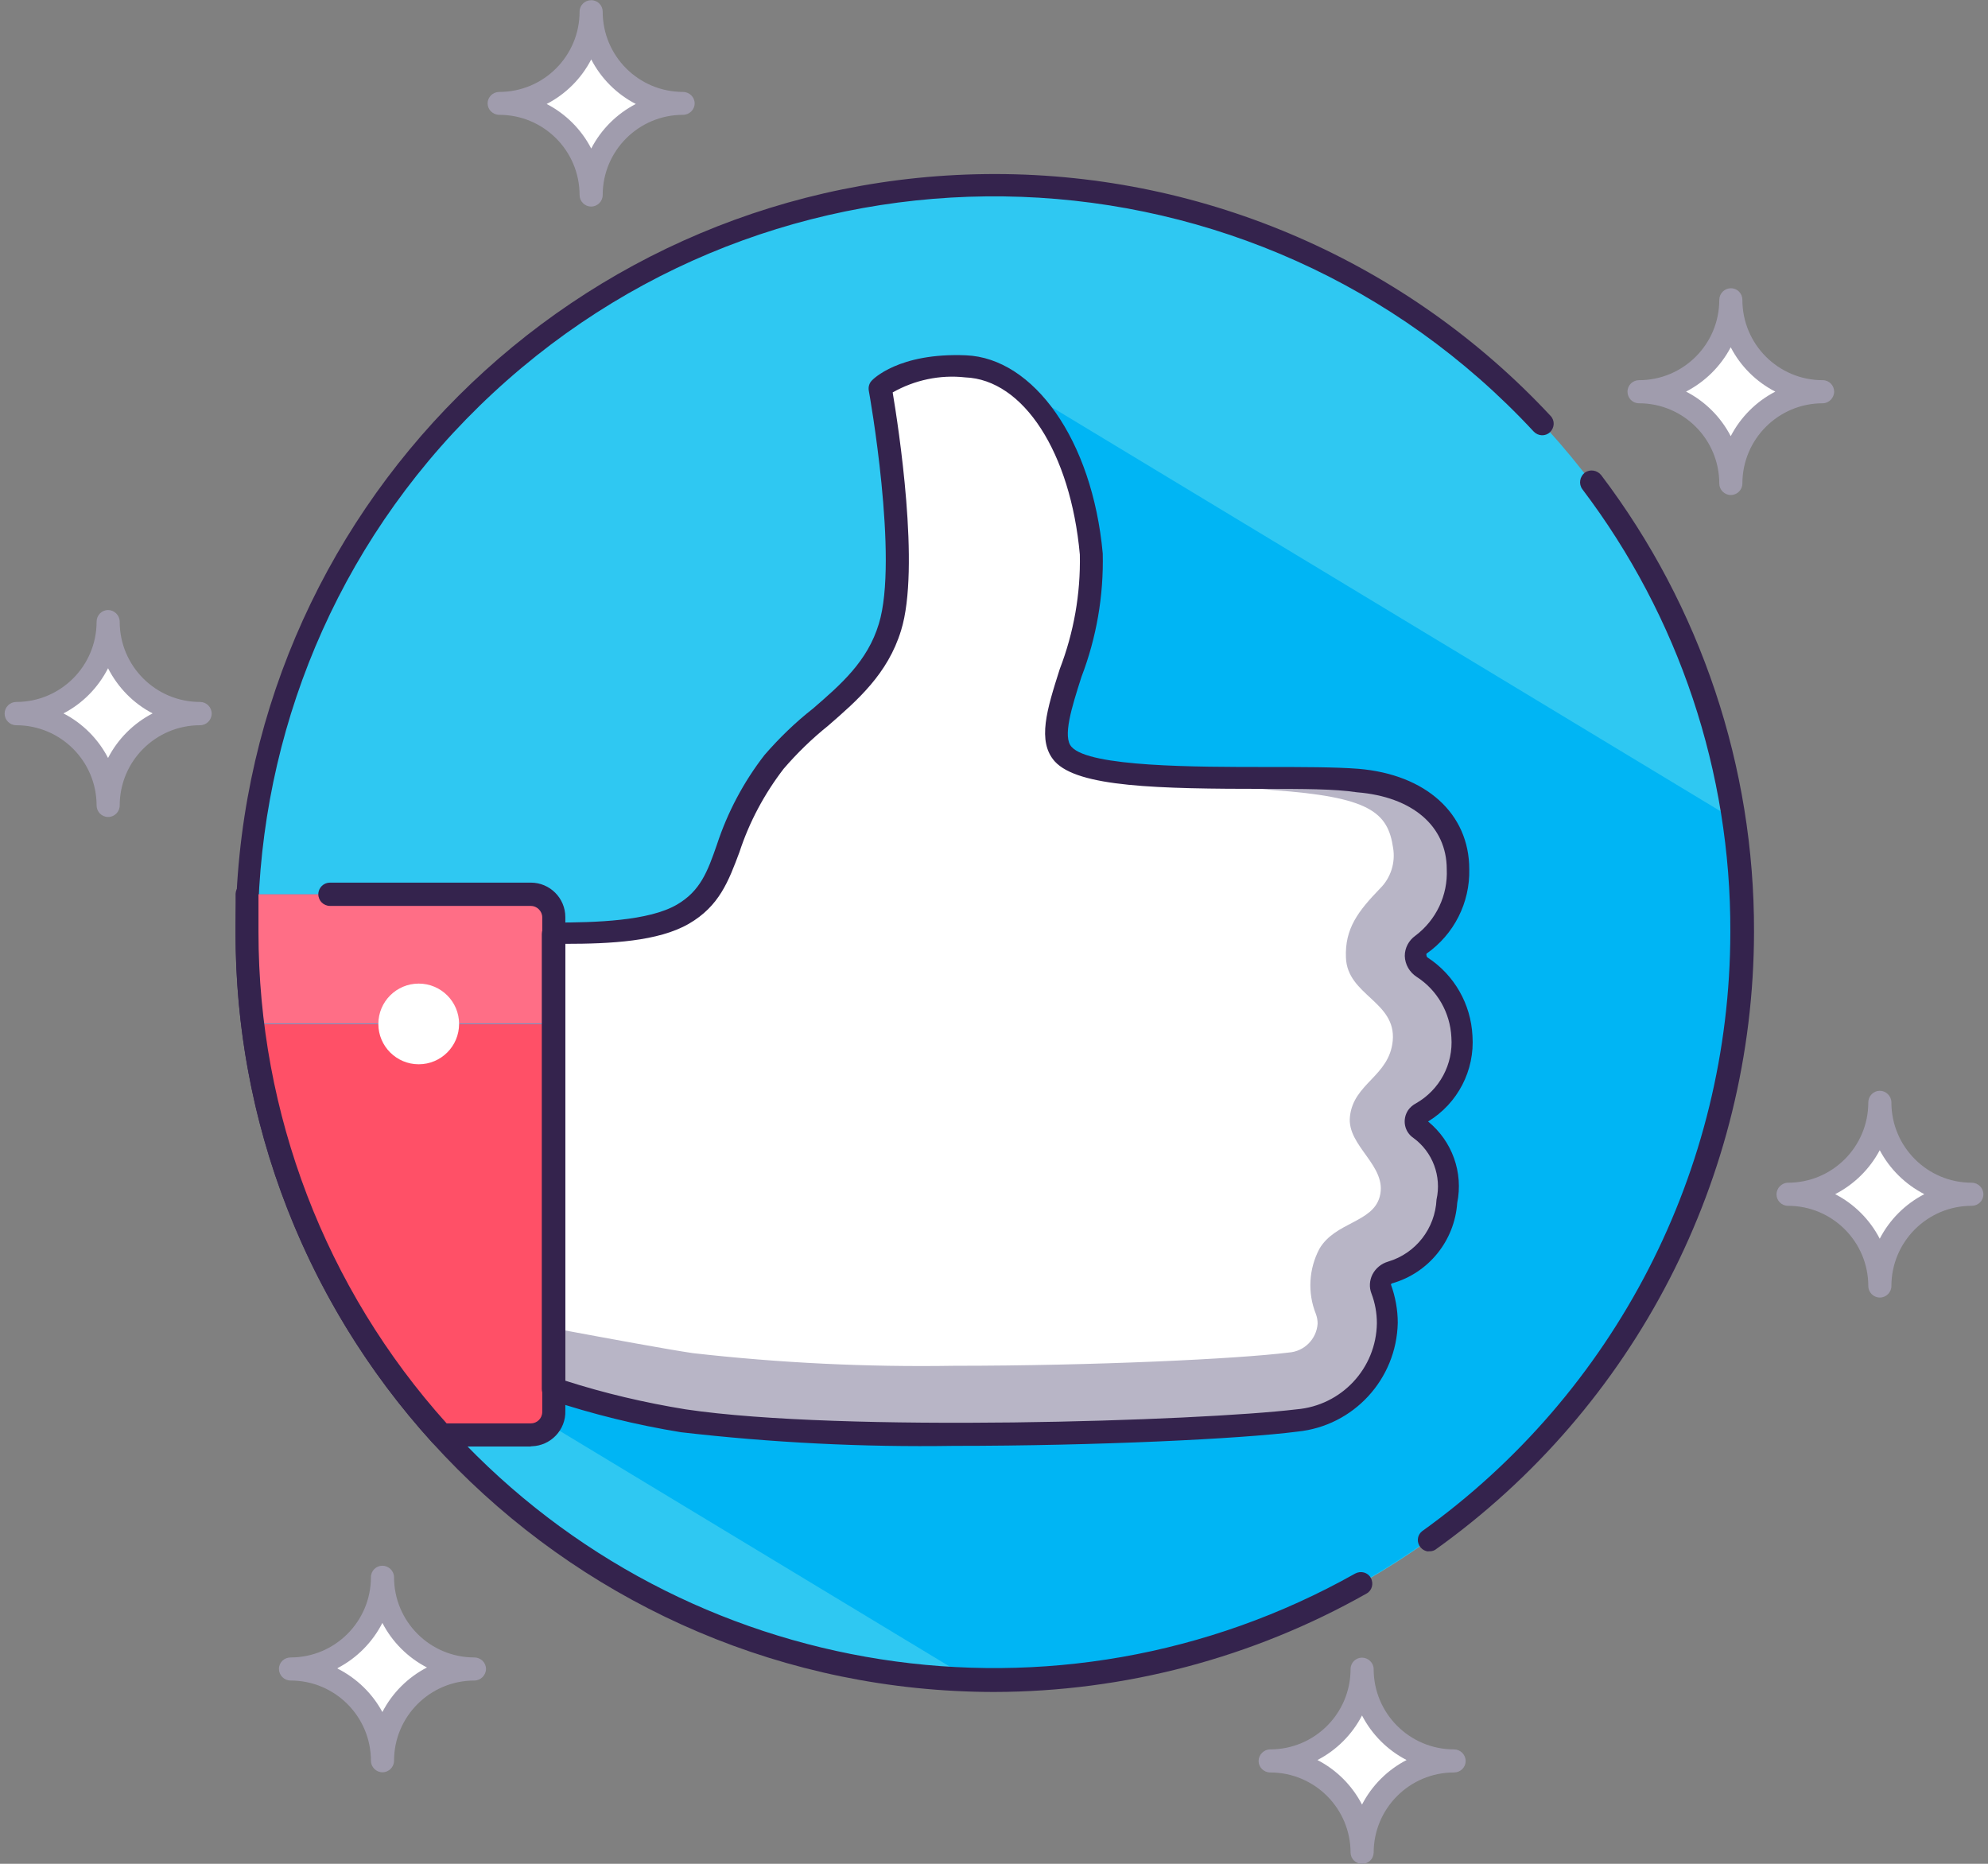
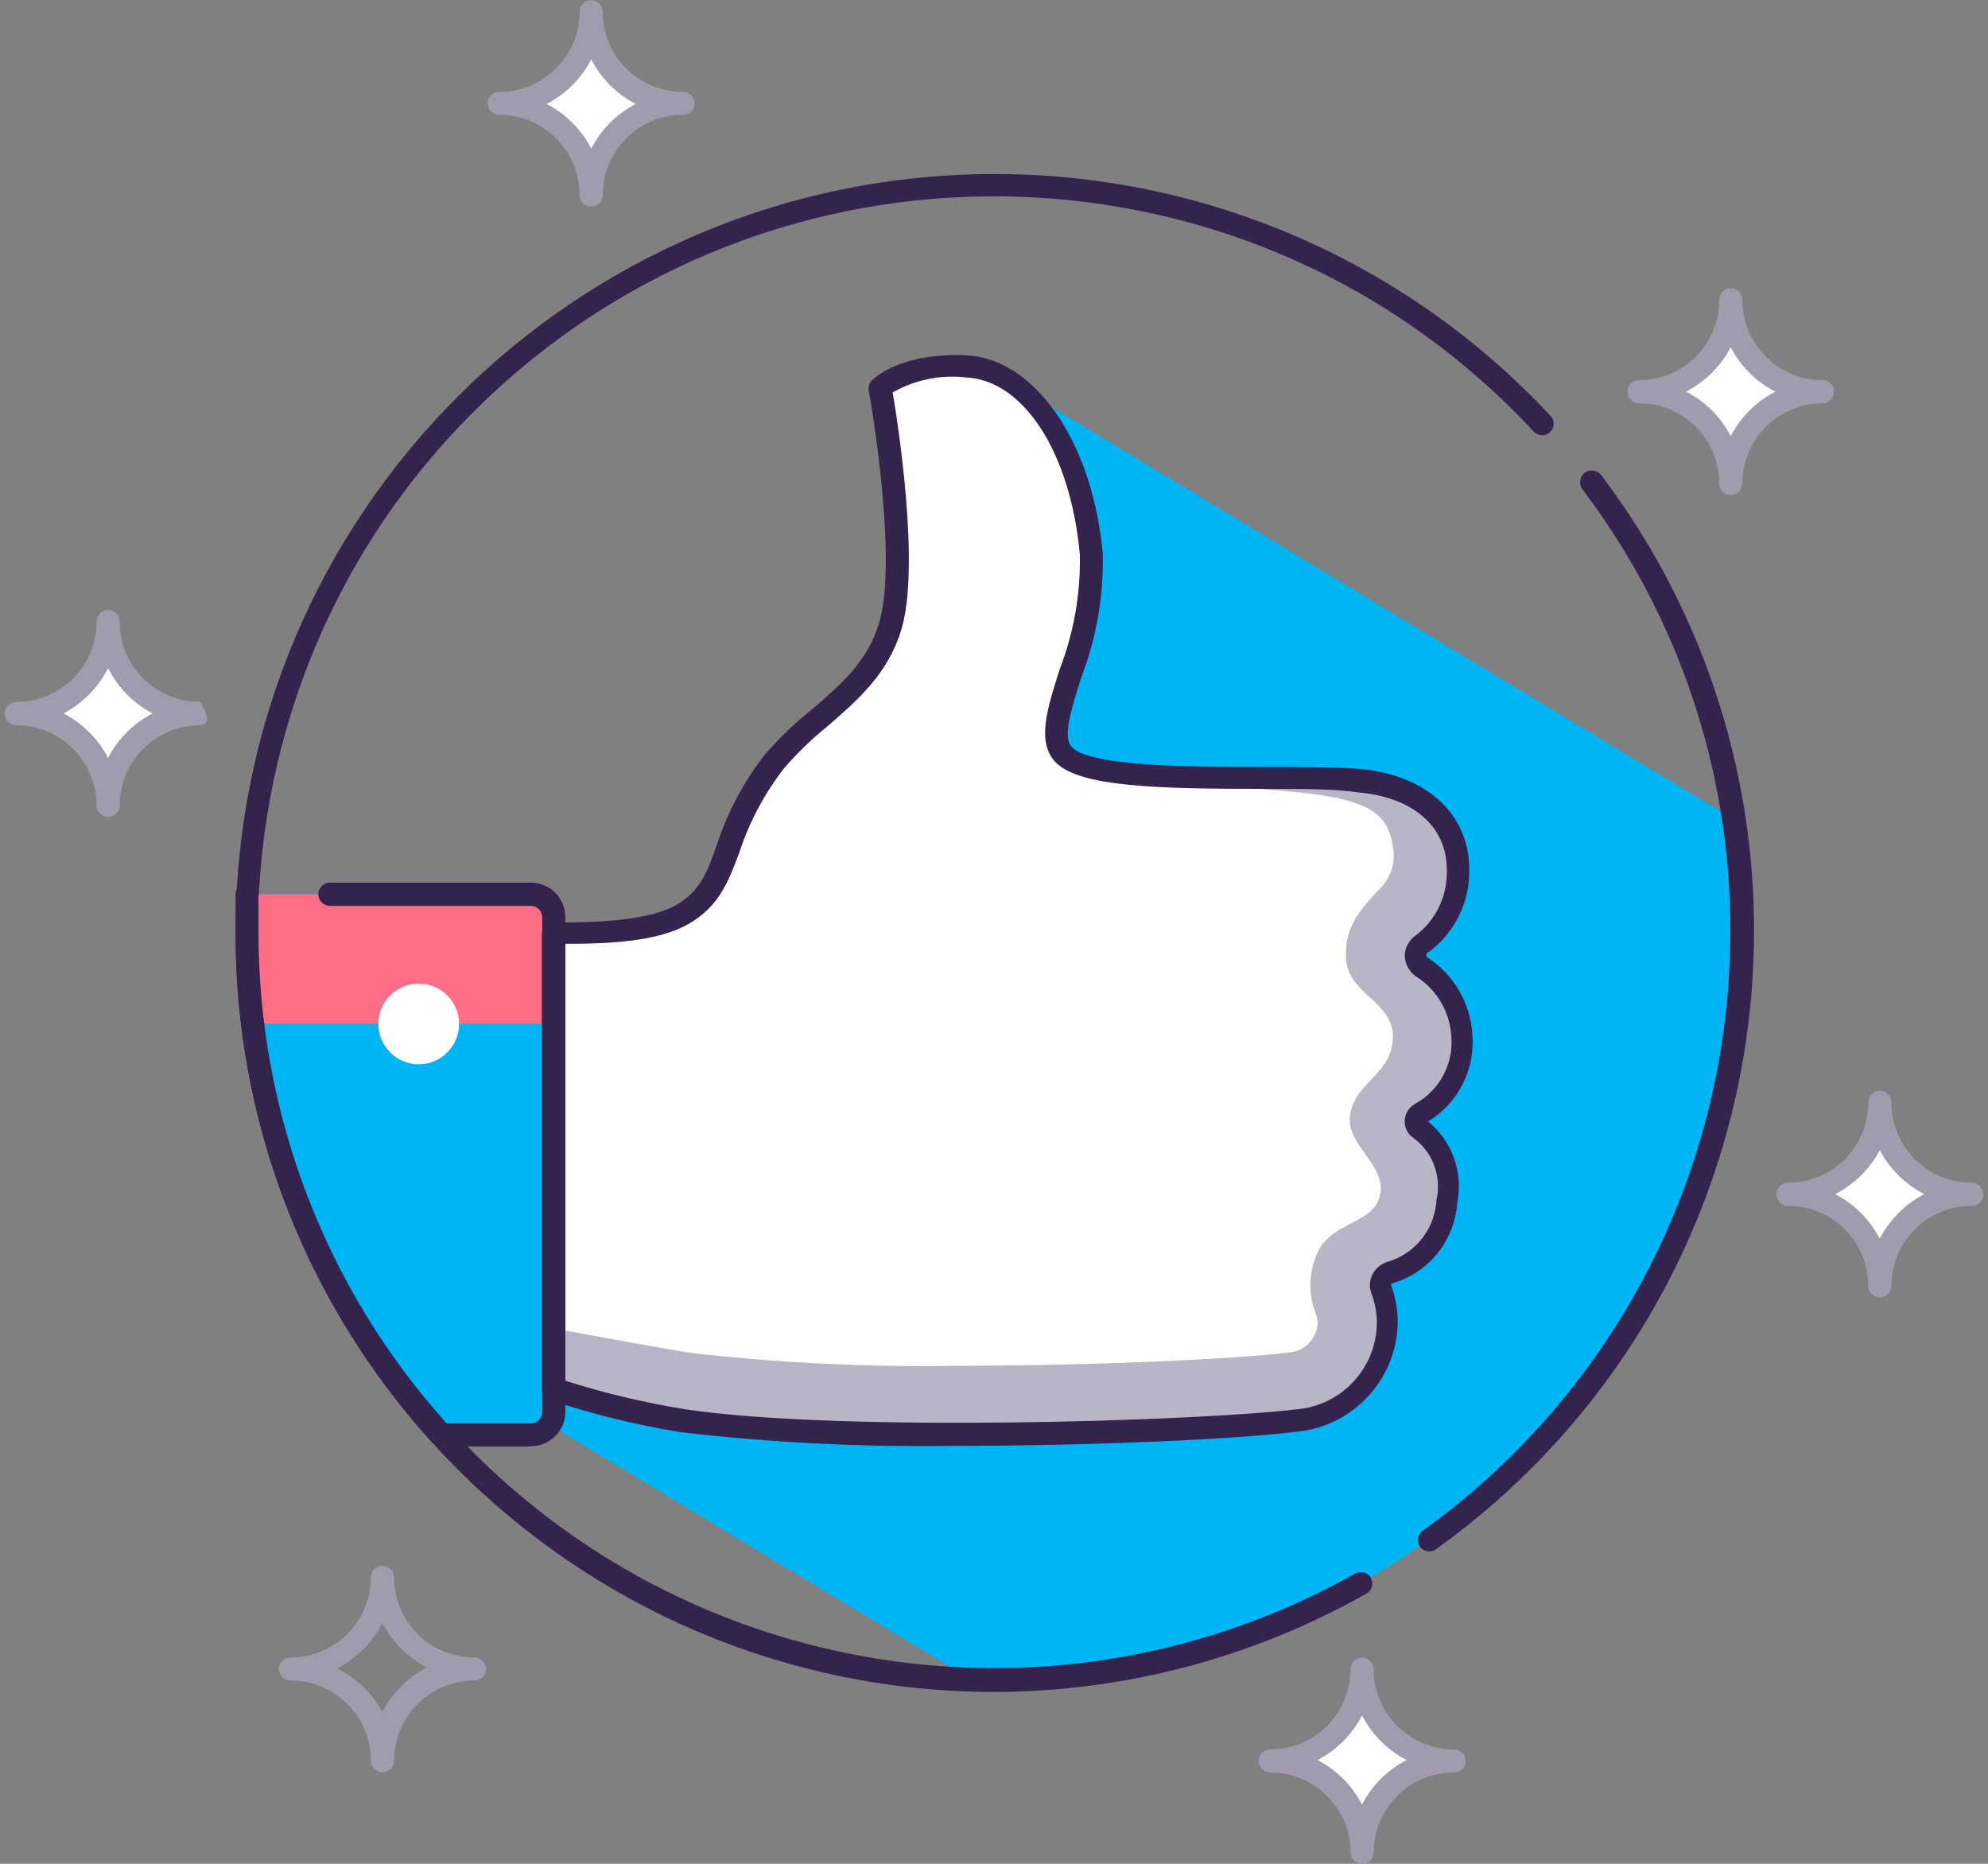
<svg xmlns="http://www.w3.org/2000/svg" width="160" height="150" viewBox="0 0 160 150" fill="none">
  <rect x="0" y="0" width="160" height="150" fill="#808080" stroke="none" />
  <g clip-path="url(#clip0_3269_16816)">
-     <path d="M79.991 135.17C113.234 135.17 140.183 108.234 140.183 75.008C140.183 41.782 113.234 14.847 79.991 14.847C46.748 14.847 19.8 41.782 19.8 75.008C19.8 108.234 46.748 135.17 79.991 135.17Z" fill="#2FC8F2" />
    <path d="M140.183 75.008C140.183 71.971 139.957 68.918 139.504 65.913L82.174 31.276C81.543 30.759 80.848 30.323 80.088 30.016C79.361 29.725 78.602 29.548 77.826 29.515C72.686 29.273 70.859 31.163 70.859 31.163C70.859 31.163 73.316 44.879 71.635 50.372C70.019 55.477 65.332 57.464 62.325 61.292C57.8 67.06 59.093 71.179 54.955 73.538C52.644 74.879 48.764 75.153 44.546 75.153V73.829C44.546 72.795 43.721 71.971 42.687 71.971H19.881V78.982C19.881 79.645 19.962 80.307 20.026 80.953C20.026 81.341 20.123 81.729 20.172 82.116C20.22 82.504 20.301 83.296 20.398 83.877C20.495 84.459 20.544 84.701 20.608 85.105C20.673 85.509 20.786 86.204 20.899 86.721C21.012 87.237 21.077 87.561 21.174 87.981C21.271 88.401 21.4 89.031 21.529 89.596C21.659 90.162 21.756 90.436 21.869 90.856C21.982 91.276 22.144 91.874 22.305 92.375C22.467 92.876 22.564 93.215 22.709 93.635C22.855 94.055 23.033 94.62 23.21 95.105L23.663 96.349C23.841 96.817 24.035 97.302 24.229 97.771L24.794 99.014C25.005 99.483 25.215 99.935 25.425 100.404L25.991 101.599C26.217 102.052 26.443 102.504 26.686 102.956L27.3 104.12L28.059 105.477L28.657 106.527C28.932 106.963 29.207 107.383 29.482 107.819L30.274 108.885C30.565 109.321 30.872 109.742 31.179 110.162L31.89 111.163C32.213 111.599 32.569 112.036 32.908 112.456L33.62 113.36C34.04 113.877 34.492 114.378 34.929 114.863L35.462 115.477H42.719C43.334 115.477 43.899 115.17 44.239 114.669L78.084 135.121H80.008C113.223 135.121 140.151 108.207 140.183 75.008Z" fill="#00B5F4" />
    <path d="M114.969 124.863C114.468 124.83 114.08 124.378 114.112 123.877C114.128 123.635 114.242 123.409 114.435 123.247C130.001 112.1 139.246 94.152 139.262 75.008C139.311 62.149 135.124 49.628 127.35 39.37C127.043 38.95 127.14 38.368 127.544 38.045C127.964 37.738 128.546 37.835 128.869 38.239C136.886 48.821 141.202 61.728 141.169 74.992C141.137 94.733 131.585 113.263 115.502 124.733C115.341 124.83 115.147 124.863 114.969 124.846V124.863Z" fill="#34234D" />
    <path d="M80.008 136.171C46.26 136.139 18.928 108.756 18.96 75.024C18.992 41.292 46.389 13.974 80.137 14.007C97.076 14.023 113.256 21.082 124.796 33.473C125.152 33.845 125.119 34.426 124.748 34.782C124.376 35.137 123.794 35.105 123.438 34.733C101.182 10.759 63.683 9.37 39.697 31.616C15.711 53.861 14.321 91.341 36.578 115.315C55.214 135.38 85.197 140.065 109.069 126.64C109.522 126.397 110.088 126.543 110.33 126.995C110.573 127.448 110.427 128.013 109.975 128.255C100.826 133.425 90.498 136.155 79.992 136.171H80.008Z" fill="#34234D" />
    <path d="M117.555 83.409C117.458 81.115 116.262 79.014 114.322 77.787C113.805 77.431 113.676 76.721 114.031 76.22C114.112 76.107 114.209 76.01 114.322 75.929C116.246 74.556 117.393 72.326 117.361 69.951C117.361 66.042 114.338 63.247 109.279 62.843C103.234 62.343 88.057 63.538 85.584 60.792C83.434 58.401 88.477 51.438 87.863 44.636C87.055 35.735 82.804 29.725 77.745 29.532C72.686 29.338 70.859 31.179 70.859 31.179C70.859 31.179 73.316 44.895 71.635 50.388C70.019 55.493 65.332 57.48 62.325 61.309C57.8 67.076 59.093 71.195 54.955 73.554C52.644 74.895 48.764 75.17 44.546 75.17V111.793C47.94 112.924 51.431 113.78 54.955 114.362C67.498 116.236 96.51 115.299 104.366 114.362C108.39 113.926 111.477 110.582 111.574 106.527C111.574 105.606 111.413 104.685 111.09 103.813C110.896 103.263 111.186 102.666 111.736 102.472C111.768 102.472 111.785 102.472 111.817 102.456C114.371 101.68 116.197 99.386 116.375 96.721C116.827 94.523 115.971 92.246 114.177 90.888C113.837 90.63 113.789 90.162 114.031 89.822C114.112 89.725 114.209 89.645 114.322 89.596C116.504 88.32 117.749 85.913 117.555 83.409Z" fill="white" />
    <path d="M117.263 81.535C116.762 79.968 115.712 78.643 114.322 77.77C113.804 77.415 113.675 76.704 114.031 76.204C114.112 76.09 114.209 75.993 114.322 75.913C116.245 74.54 117.393 72.31 117.36 69.935C117.36 66.026 114.338 63.231 109.279 62.827C106.046 62.569 100.308 62.827 95.217 62.617C96.51 62.843 100.955 63.473 102.426 63.586C110.216 64.136 111.703 65.347 112.124 68.255C112.317 69.434 111.93 70.646 111.089 71.486C109.311 73.328 108.228 74.717 108.325 77.076C108.438 80.113 112.382 80.598 112.091 83.764C111.816 86.624 108.939 87.173 108.648 89.855C108.374 92.246 111.719 93.829 111.041 96.317C110.475 98.401 107.452 98.352 106.192 100.501C105.335 102.116 105.222 104.039 105.901 105.735C105.998 105.993 106.046 106.252 106.046 106.527C105.965 107.771 104.963 108.772 103.719 108.853C99.565 109.37 88.089 109.919 76.775 109.919C69.76 110.032 62.745 109.693 55.763 108.901C53.791 108.611 49.297 107.787 44.529 106.898V111.777C47.924 112.908 51.415 113.764 54.938 114.346L56.07 114.507H56.458L57.282 114.604H61.953L63.44 115.17H103.46L104.333 115.073C108.357 114.636 111.445 111.292 111.542 107.237C111.542 106.317 111.38 105.396 111.057 104.523C110.863 103.974 111.154 103.376 111.703 103.182C111.736 103.182 111.752 103.182 111.784 103.166C112.124 103.069 112.447 102.94 112.77 102.795C113.368 102.536 113.918 102.165 114.386 101.712C115.178 100.84 115.728 99.758 115.938 98.594C116.164 97.964 116.342 97.318 116.439 96.656C116.504 96.317 116.536 95.961 116.536 95.606C116.552 95.283 116.552 94.976 116.536 94.653C116.326 93.134 115.518 91.745 114.289 90.824C113.95 90.582 113.885 90.097 114.128 89.758C114.176 89.693 114.241 89.628 114.322 89.58C115.986 88.675 117.166 87.06 117.554 85.202C117.635 84.604 117.635 83.99 117.554 83.392C117.538 82.763 117.441 82.132 117.263 81.535Z" fill="#B8B5C6" />
-     <path d="M20.285 82.423C21.805 94.75 27.106 106.317 35.478 115.493H42.72C43.754 115.493 44.578 114.653 44.562 113.619C44.562 113.603 44.562 113.586 44.562 113.57V82.423H20.285Z" fill="#FF5067" />
    <path d="M44.562 73.829C44.562 72.795 43.738 71.971 42.703 71.971H19.881V74.992C19.881 77.464 20.043 79.935 20.35 82.391H44.594V73.829H44.562Z" fill="#FF6E86" />
    <path d="M76.743 116.365C69.421 116.478 62.083 116.107 54.809 115.267C51.221 114.685 47.681 113.813 44.239 112.666C43.867 112.536 43.608 112.197 43.608 111.793V75.17C43.608 74.669 44.029 74.249 44.53 74.249C47.989 74.249 52.207 74.12 54.47 72.811C56.361 71.713 56.943 70.162 57.703 67.965C58.559 65.364 59.852 62.924 61.533 60.759C62.713 59.402 64.006 58.142 65.429 57.028C67.692 55.073 69.825 53.215 70.73 50.21C72.346 44.992 69.954 31.567 69.922 31.438C69.874 31.147 69.954 30.856 70.148 30.646C70.229 30.549 72.314 28.368 77.745 28.595C83.176 28.821 87.912 35.38 88.752 44.54C88.833 47.932 88.251 51.309 87.039 54.475C86.247 56.947 85.503 59.322 86.247 60.113C87.701 61.729 96.268 61.729 101.941 61.729C104.802 61.729 107.469 61.729 109.328 61.874C114.759 62.326 118.25 65.477 118.25 69.952C118.314 72.65 117.021 75.202 114.807 76.753C114.791 76.801 114.791 76.834 114.807 76.882C114.807 76.963 114.855 77.044 114.92 77.076C117.054 78.481 118.379 80.808 118.508 83.36C118.702 86.139 117.328 88.805 114.936 90.258C116.876 91.842 117.781 94.362 117.28 96.817C117.07 99.855 114.985 102.439 112.059 103.28C112.011 103.28 111.962 103.328 111.946 103.376C112.302 104.362 112.496 105.412 112.496 106.462C112.399 111.002 108.94 114.766 104.414 115.218C99.921 115.8 88.235 116.365 76.743 116.365ZM45.483 111.115C48.651 112.133 51.9 112.892 55.181 113.425C67.772 115.299 96.526 114.362 104.349 113.425C107.97 113.118 110.766 110.129 110.815 106.494C110.815 105.67 110.669 104.863 110.378 104.103C110.184 103.603 110.217 103.053 110.459 102.569C110.718 102.068 111.17 101.696 111.72 101.535C113.95 100.872 115.502 98.869 115.615 96.543C116.035 94.669 115.308 92.714 113.756 91.583C113.013 91.082 112.835 90.081 113.336 89.338C113.498 89.112 113.708 88.934 113.95 88.805C115.858 87.722 116.973 85.654 116.811 83.473C116.714 81.502 115.68 79.693 114.031 78.627C113.449 78.255 113.078 77.625 113.061 76.931C113.061 76.284 113.385 75.687 113.902 75.315C115.583 74.055 116.536 72.052 116.439 69.952C116.439 66.494 113.676 64.12 109.215 63.764C107.437 63.49 104.786 63.49 101.973 63.49C93.132 63.49 86.764 63.344 84.889 61.276C83.451 59.661 84.259 57.092 85.293 53.845C86.424 50.905 86.974 47.787 86.909 44.637C86.166 36.414 82.368 30.549 77.68 30.372C75.66 30.145 73.607 30.582 71.845 31.583C72.298 34.281 74.076 45.719 72.524 50.727C71.457 54.233 69.017 56.349 66.657 58.401C65.348 59.451 64.152 60.614 63.069 61.874C61.517 63.893 60.305 66.155 59.513 68.578C58.64 70.905 57.897 72.924 55.44 74.346C52.983 75.767 49.136 75.961 45.483 75.961V111.115Z" fill="#34234D" />
    <path d="M42.72 116.414H35.479C35.22 116.414 34.978 116.3 34.8 116.107C24.585 104.863 18.928 90.21 18.96 75.008V71.939C18.976 71.438 19.396 71.05 19.898 71.066C19.898 71.066 19.914 71.066 19.93 71.066C20.431 71.099 20.835 71.519 20.803 72.035V75.008C20.803 89.612 26.185 103.7 35.947 114.556H42.72C43.221 114.556 43.641 114.152 43.641 113.635C43.641 113.603 43.641 113.586 43.641 113.554V73.829C43.641 73.328 43.221 72.908 42.72 72.908H26.557C26.04 72.908 25.619 72.488 25.619 71.971C25.619 71.454 26.04 71.034 26.557 71.034H42.72C44.255 71.034 45.5 72.278 45.5 73.813V113.538C45.548 115.073 44.336 116.349 42.801 116.397C42.768 116.397 42.752 116.397 42.72 116.397V116.414Z" fill="#34234D" />
    <path d="M33.7 85.654C35.494 85.654 36.949 84.2 36.949 82.407C36.949 80.614 35.494 79.16 33.7 79.16C31.906 79.16 30.451 80.614 30.451 82.407C30.451 84.2 31.906 85.654 33.7 85.654Z" fill="white" />
    <path d="M143.9 96.107C147.99 96.107 151.303 99.418 151.303 103.506C151.303 99.418 154.617 96.107 158.706 96.107C154.617 96.107 151.303 92.795 151.303 88.708C151.303 92.795 147.99 96.107 143.9 96.107Z" fill="white" />
    <path d="M151.287 104.426C150.786 104.426 150.366 104.006 150.366 103.506C150.366 99.935 147.473 97.044 143.901 97.044C143.384 97.044 142.979 96.624 142.979 96.123C142.979 95.622 143.4 95.186 143.901 95.186C147.473 95.186 150.366 92.294 150.366 88.724C150.366 88.207 150.786 87.787 151.287 87.787C151.788 87.787 152.225 88.207 152.225 88.724C152.225 92.294 155.118 95.186 158.69 95.186C159.207 95.186 159.628 95.606 159.628 96.123C159.628 96.64 159.207 97.044 158.69 97.044C155.118 97.044 152.225 99.935 152.225 103.506C152.225 104.006 151.805 104.426 151.303 104.426C151.303 104.426 151.304 104.426 151.287 104.426ZM147.699 96.107C149.235 96.898 150.495 98.158 151.287 99.693C152.079 98.158 153.34 96.898 154.876 96.107C153.34 95.315 152.096 94.087 151.287 92.569C150.479 94.087 149.235 95.315 147.699 96.107Z" fill="#A09CAD" />
    <path d="M102.232 141.648C106.322 141.648 109.635 144.96 109.635 149.047C109.635 149.063 109.635 149.079 109.635 149.095C109.635 145.008 112.949 141.696 117.038 141.696C112.949 141.696 109.635 138.384 109.635 134.297C109.603 138.368 106.306 141.648 102.232 141.648Z" fill="white" />
    <path d="M109.619 150C109.118 150 108.714 149.612 108.698 149.111C108.698 145.541 105.804 142.649 102.232 142.649C101.715 142.649 101.295 142.229 101.295 141.729C101.295 141.228 101.715 140.792 102.232 140.792C105.804 140.792 108.698 137.9 108.698 134.33C108.698 133.813 109.118 133.409 109.619 133.409C110.12 133.409 110.556 133.829 110.556 134.33C110.556 137.9 113.45 140.792 117.022 140.792C117.539 140.792 117.959 141.212 117.959 141.729C117.959 142.246 117.539 142.649 117.022 142.649C113.45 142.649 110.556 145.541 110.556 149.111C110.54 149.612 110.12 150.016 109.619 150ZM106.031 141.648C107.566 142.439 108.827 143.699 109.619 145.234C110.411 143.699 111.672 142.439 113.207 141.648C111.672 140.856 110.411 139.596 109.619 138.061C108.827 139.596 107.566 140.856 106.031 141.648Z" fill="#A09CAD" />
    <path d="M131.892 31.502C135.981 31.502 139.294 34.814 139.294 38.901C139.294 34.83 142.575 31.535 146.649 31.502C142.559 31.502 139.246 28.191 139.246 24.103C139.246 28.174 135.965 31.47 131.892 31.502Z" fill="white" />
    <path d="M139.294 39.839C138.793 39.839 138.373 39.418 138.373 38.918C138.373 35.347 135.48 32.456 131.908 32.456C131.39 32.456 130.986 32.036 130.986 31.519C130.986 31.002 131.407 30.598 131.908 30.598C135.48 30.598 138.373 27.706 138.373 24.136C138.373 23.619 138.793 23.199 139.31 23.199C139.828 23.199 140.232 23.619 140.232 24.136C140.232 27.706 143.125 30.598 146.697 30.598C147.214 30.598 147.618 31.018 147.618 31.519C147.618 32.019 147.198 32.456 146.697 32.456C143.125 32.456 140.232 35.347 140.232 38.918C140.232 39.418 139.811 39.839 139.31 39.839C139.31 39.839 139.31 39.839 139.294 39.839ZM135.706 31.519C137.241 32.31 138.502 33.57 139.294 35.105C140.086 33.57 141.347 32.31 142.882 31.519C141.347 30.727 140.086 29.483 139.294 27.948C138.486 29.483 137.225 30.727 135.69 31.519H135.706Z" fill="#A09CAD" />
    <path d="M40.166 8.368C44.255 8.368 47.569 11.68 47.569 15.767C47.569 11.68 50.882 8.368 54.971 8.368C54.971 8.368 54.971 8.368 54.988 8.368C50.898 8.368 47.585 5.073 47.569 0.985C47.569 0.985 47.569 0.969 47.569 0.953C47.569 5.04 44.271 8.352 40.182 8.368C40.182 8.368 40.182 8.368 40.166 8.368Z" fill="white" />
    <path d="M47.568 16.623C47.067 16.623 46.647 16.203 46.647 15.703C46.647 12.132 43.754 9.241 40.182 9.241C39.664 9.241 39.244 8.821 39.244 8.32C39.244 7.819 39.664 7.399 40.182 7.399C43.754 7.399 46.647 4.507 46.647 0.937C46.647 0.42 47.067 0.016 47.584 0.016C48.102 0.016 48.506 0.436 48.506 0.937C48.506 4.507 51.399 7.399 54.971 7.399C55.488 7.399 55.908 7.819 55.908 8.32C55.908 8.821 55.488 9.241 54.971 9.241C51.399 9.241 48.506 12.132 48.506 15.703C48.506 16.203 48.085 16.623 47.584 16.623C47.584 16.623 47.584 16.623 47.568 16.623ZM43.996 8.368C45.532 9.16 46.792 10.42 47.584 11.955C48.376 10.42 49.637 9.16 51.172 8.368C49.637 7.577 48.376 6.317 47.584 4.782C46.792 6.317 45.532 7.577 43.996 8.368Z" fill="#A09CAD" />
    <path d="M1.293 57.415C5.382 57.415 8.696 60.727 8.696 64.814C8.696 60.727 12.009 57.415 16.098 57.415C12.009 57.415 8.696 54.103 8.696 50.016C8.696 54.103 5.382 57.415 1.293 57.415Z" fill="white" />
-     <path d="M8.696 65.751C8.195 65.751 7.775 65.331 7.775 64.83C7.775 61.26 4.882 58.368 1.31 58.368C0.792 58.368 0.372 57.948 0.372 57.431C0.372 56.914 0.792 56.494 1.31 56.494C4.882 56.494 7.775 53.603 7.775 50.032C7.775 49.515 8.195 49.095 8.696 49.095C9.197 49.095 9.634 49.515 9.634 50.032C9.634 53.603 12.527 56.494 16.099 56.494C16.616 56.494 17.036 56.914 17.036 57.431C17.036 57.948 16.616 58.368 16.099 58.368C12.527 58.368 9.634 61.26 9.634 64.83C9.634 65.331 9.213 65.751 8.712 65.751C8.712 65.751 8.712 65.751 8.696 65.751ZM5.108 57.415C6.643 58.207 7.904 59.467 8.696 61.002C9.488 59.467 10.749 58.207 12.284 57.415C10.733 56.608 9.488 55.331 8.696 53.78C7.904 55.331 6.66 56.608 5.108 57.415Z" fill="#A09CAD" />
-     <path d="M23.356 134.249C27.446 134.249 30.759 137.561 30.759 141.648C30.759 137.561 34.073 134.249 38.162 134.249C34.073 134.249 30.759 130.937 30.759 126.85C30.759 130.937 27.446 134.249 23.356 134.249Z" fill="white" />
+     <path d="M8.696 65.751C8.195 65.751 7.775 65.331 7.775 64.83C7.775 61.26 4.882 58.368 1.31 58.368C0.792 58.368 0.372 57.948 0.372 57.431C0.372 56.914 0.792 56.494 1.31 56.494C4.882 56.494 7.775 53.603 7.775 50.032C7.775 49.515 8.195 49.095 8.696 49.095C9.197 49.095 9.634 49.515 9.634 50.032C9.634 53.603 12.527 56.494 16.099 56.494C17.036 57.948 16.616 58.368 16.099 58.368C12.527 58.368 9.634 61.26 9.634 64.83C9.634 65.331 9.213 65.751 8.712 65.751C8.712 65.751 8.712 65.751 8.696 65.751ZM5.108 57.415C6.643 58.207 7.904 59.467 8.696 61.002C9.488 59.467 10.749 58.207 12.284 57.415C10.733 56.608 9.488 55.331 8.696 53.78C7.904 55.331 6.66 56.608 5.108 57.415Z" fill="#A09CAD" />
    <path d="M30.775 142.633C30.274 142.633 29.854 142.213 29.854 141.712C29.854 138.142 26.961 135.25 23.389 135.25C22.871 135.25 22.451 134.83 22.451 134.313C22.451 133.796 22.871 133.393 23.389 133.393C26.961 133.393 29.854 130.501 29.854 126.93C29.854 126.414 30.274 126.01 30.775 126.01C31.276 126.01 31.713 126.43 31.713 126.93C31.713 130.501 34.606 133.393 38.178 133.393C38.695 133.393 39.115 133.813 39.115 134.313C39.115 134.814 38.695 135.25 38.178 135.25C34.606 135.25 31.713 138.142 31.713 141.712C31.713 142.213 31.292 142.633 30.791 142.633C30.791 142.633 30.791 142.633 30.775 142.633ZM27.187 134.297C28.706 135.073 29.967 136.284 30.775 137.787C31.567 136.252 32.828 134.992 34.363 134.2C32.828 133.409 31.567 132.149 30.775 130.614C29.983 132.165 28.723 133.441 27.171 134.249V134.297H27.187Z" fill="#A09CAD" />
  </g>
  <defs>
    <clipPath id="clip0_3269_16816">
      <rect width="159.255" height="150" fill="white" transform="translate(0.372)" />
    </clipPath>
  </defs>
</svg>